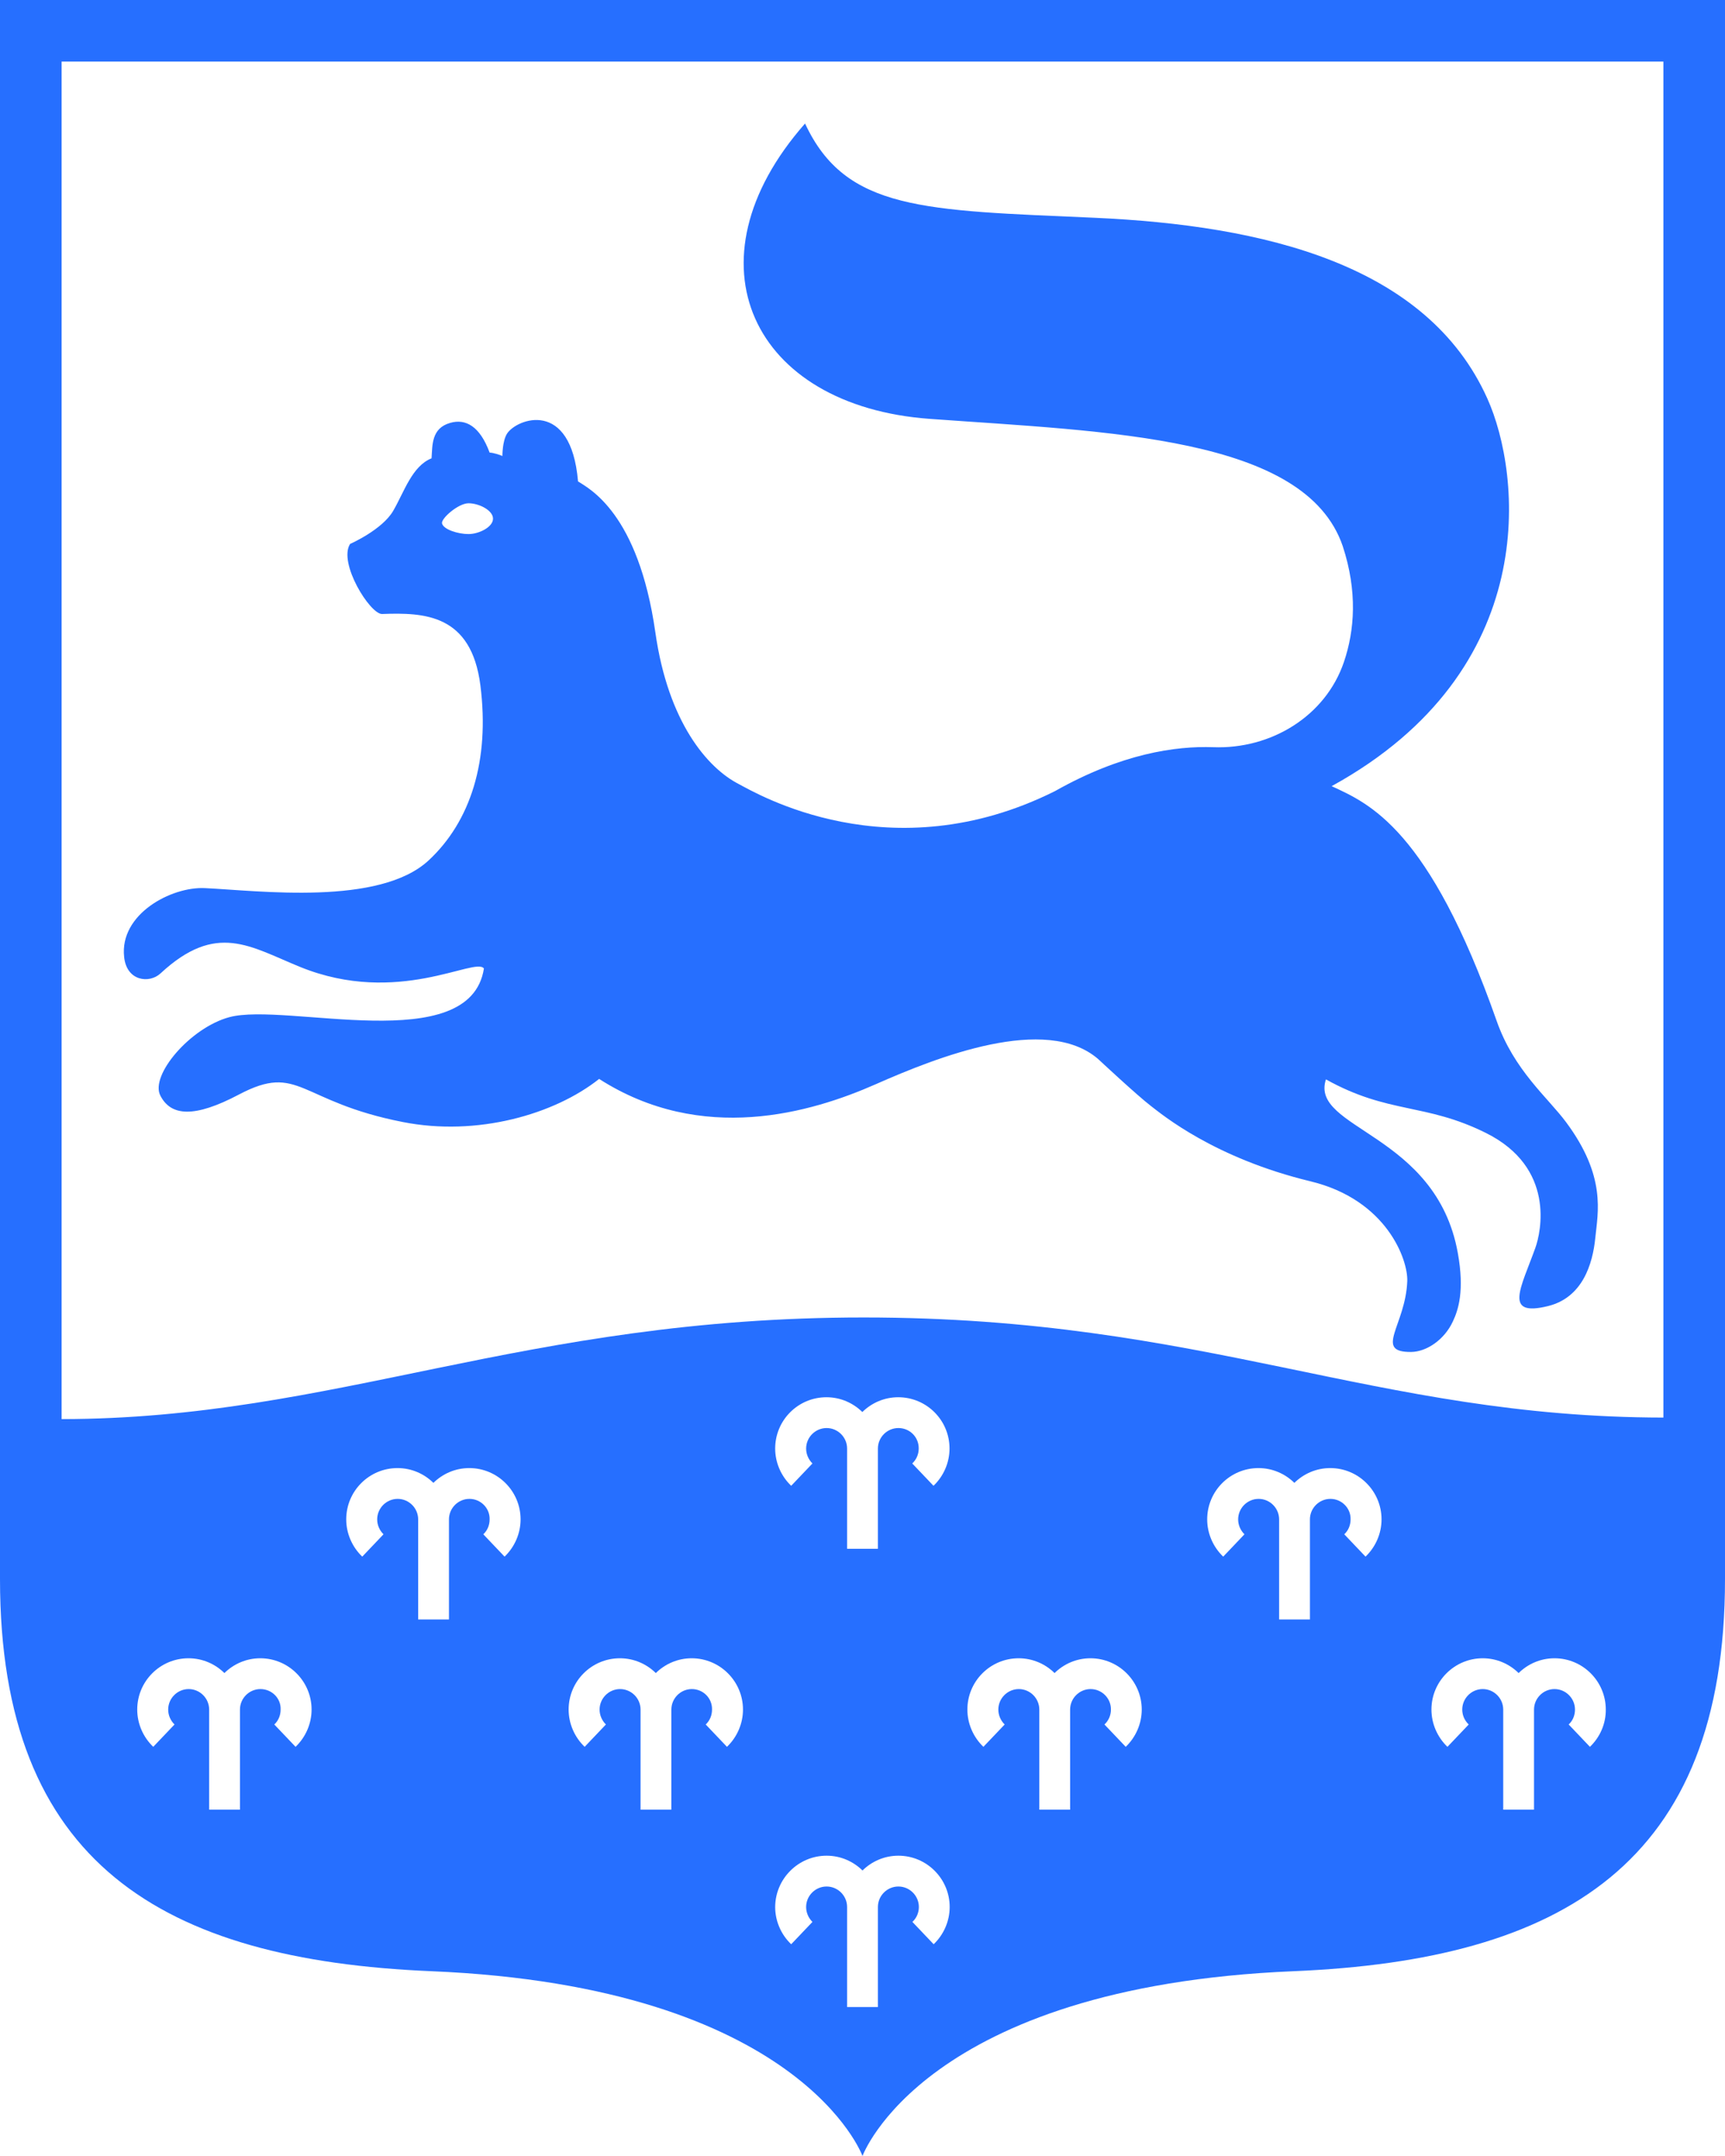
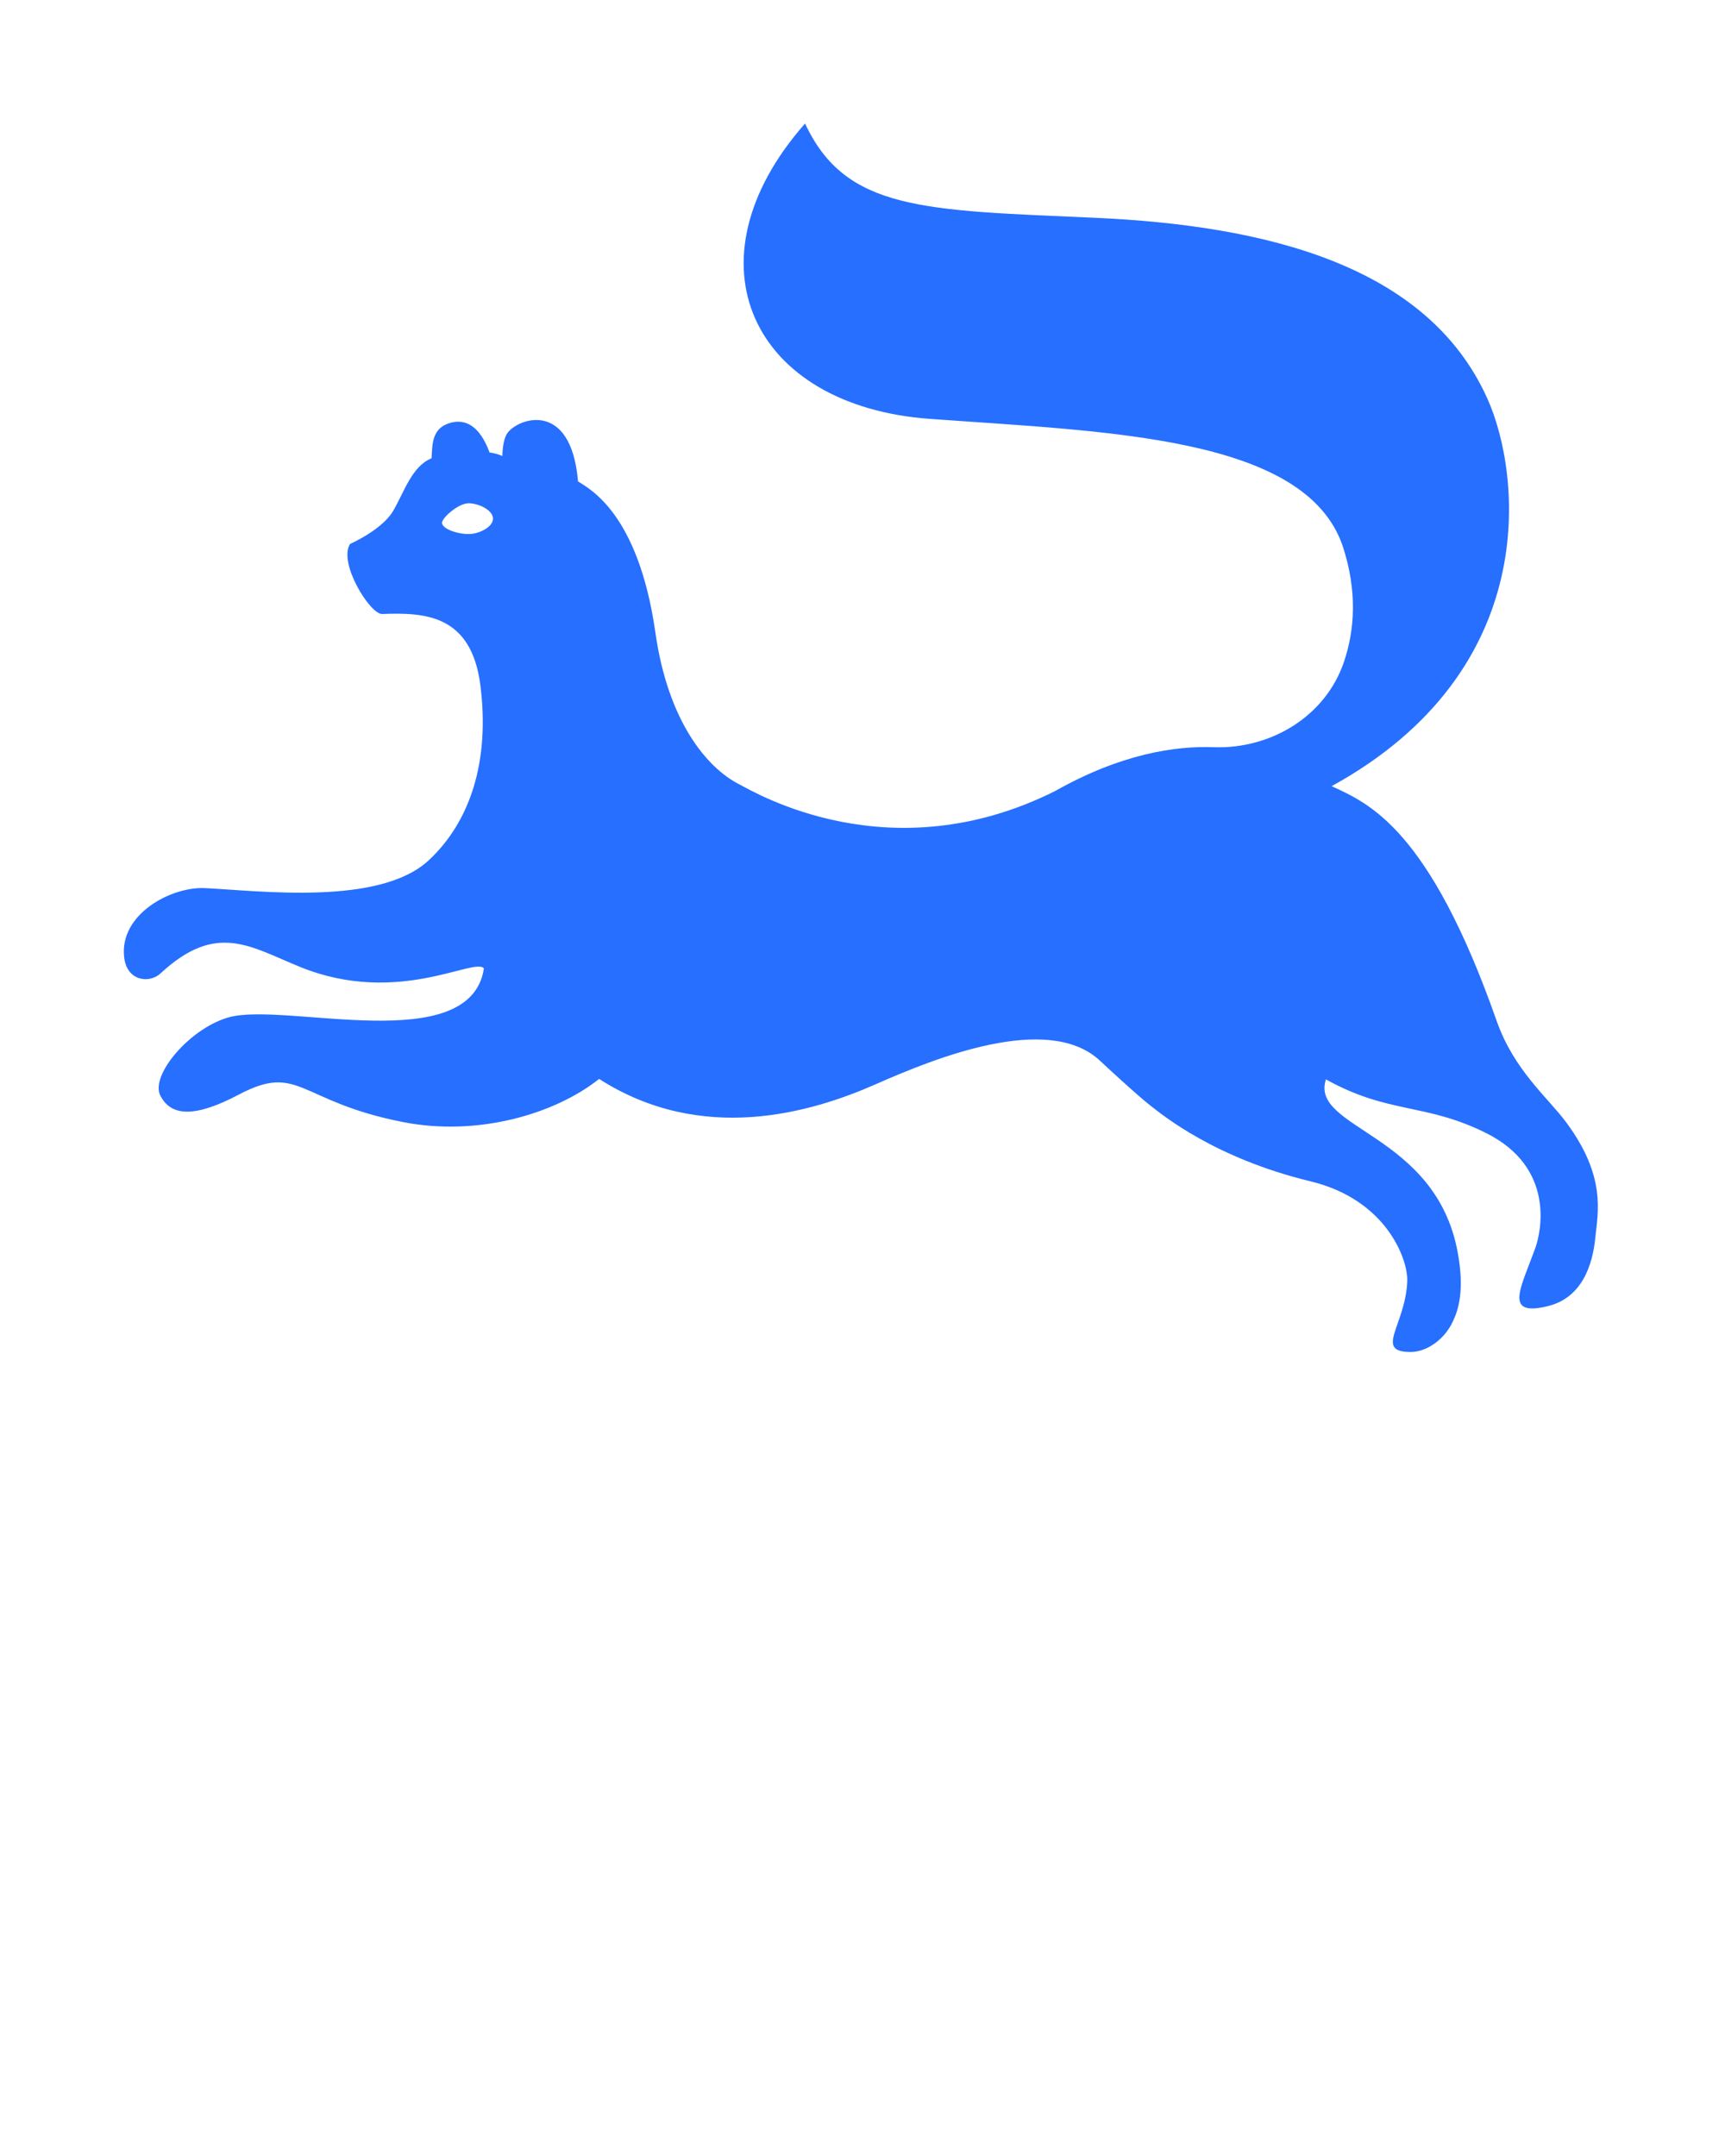
<svg xmlns="http://www.w3.org/2000/svg" width="112" height="140" viewBox="0 0 112 140" fill="none">
  <g id="Group">
-     <path id="Vector" d="M0 0V102.54C0 121 10.56 127.27 28 128C52 129 56 140 56 140C56 140 60 129 84 128C101.44 127.27 112 121 112 102.54V0H0ZM108 4V92.05C89.18 92.03 78.27 85.55 56.08 85.55C33.9 85.55 21.76 92.13 4 92.15V4H108ZM16.91 109.68C16.18 109.68 15.58 110.28 15.58 111.01V117.51H13.58V111.01C13.58 110.28 12.98 109.68 12.25 109.68C11.52 109.68 10.92 110.28 10.92 111.01C10.92 111.38 11.07 111.72 11.33 111.98L9.95 113.43C9.29 112.8 8.91 111.92 8.91 111.01C8.91 109.17 10.4 107.68 12.24 107.68C13.15 107.68 13.97 108.05 14.57 108.64C15.17 108.05 15.99 107.68 16.9 107.68C18.74 107.68 20.23 109.18 20.23 111.01C20.23 111.92 19.85 112.8 19.19 113.43L17.81 111.98C18.08 111.73 18.22 111.38 18.22 111.01C18.25 110.28 17.65 109.68 16.91 109.68ZM30.48 97.33C29.75 97.33 29.15 97.93 29.15 98.66V105.16H27.15V98.66C27.15 97.93 26.55 97.33 25.82 97.33C25.09 97.33 24.49 97.93 24.49 98.66C24.49 99.03 24.64 99.37 24.9 99.63L23.52 101.08C22.86 100.45 22.48 99.57 22.48 98.66C22.48 96.82 23.97 95.33 25.81 95.33C26.72 95.33 27.54 95.7 28.14 96.29C28.74 95.7 29.56 95.33 30.47 95.33C32.31 95.33 33.8 96.83 33.8 98.66C33.8 99.57 33.42 100.45 32.76 101.08L31.38 99.63C31.65 99.38 31.79 99.03 31.79 98.66C31.81 97.93 31.21 97.33 30.48 97.33ZM44.92 109.68C44.19 109.68 43.59 110.28 43.59 111.01V117.51H41.59V111.01C41.59 110.28 40.99 109.68 40.26 109.68C39.53 109.68 38.93 110.28 38.93 111.01C38.93 111.38 39.08 111.72 39.34 111.98L37.96 113.43C37.3 112.8 36.92 111.92 36.92 111.01C36.92 109.17 38.41 107.68 40.25 107.68C41.16 107.68 41.98 108.05 42.58 108.64C43.18 108.05 44 107.68 44.91 107.68C46.75 107.68 48.24 109.18 48.24 111.01C48.24 111.92 47.86 112.8 47.2 113.43L45.82 111.98C46.09 111.73 46.23 111.38 46.23 111.01C46.25 110.28 45.66 109.68 44.92 109.68ZM58.33 92.73C57.6 92.73 57 93.33 57 94.06V100.57H55V94.06C55 93.33 54.4 92.73 53.67 92.73C52.94 92.73 52.34 93.33 52.34 94.06C52.34 94.43 52.49 94.77 52.75 95.03L51.37 96.48C50.71 95.85 50.33 94.97 50.33 94.06C50.33 92.22 51.82 90.73 53.66 90.73C54.57 90.73 55.39 91.1 55.99 91.69C56.59 91.1 57.41 90.73 58.32 90.73C60.16 90.73 61.65 92.22 61.65 94.06C61.65 94.97 61.27 95.85 60.61 96.48L59.23 95.03C59.5 94.78 59.65 94.43 59.65 94.06C59.66 93.32 59.07 92.73 58.33 92.73ZM53.67 120.5C54.58 120.5 55.4 120.87 56 121.46C56.6 120.87 57.42 120.5 58.33 120.5C60.17 120.5 61.66 122 61.66 123.83C61.66 124.74 61.28 125.62 60.62 126.25L59.24 124.8C59.51 124.55 59.66 124.2 59.66 123.83C59.66 123.1 59.06 122.5 58.33 122.5C57.6 122.5 57 123.1 57 123.83V130.33H55V123.83C55 123.1 54.4 122.5 53.67 122.5C52.94 122.5 52.34 123.1 52.34 123.83C52.34 124.2 52.49 124.54 52.75 124.8L51.37 126.25C50.71 125.62 50.33 124.74 50.33 123.83C50.34 122 51.83 120.5 53.67 120.5ZM70.81 109.68C70.08 109.68 69.48 110.28 69.48 111.01V117.51H67.48V111.01C67.48 110.28 66.88 109.68 66.15 109.68C65.42 109.68 64.82 110.28 64.82 111.01C64.82 111.38 64.97 111.72 65.23 111.98L63.85 113.43C63.19 112.8 62.81 111.92 62.81 111.01C62.81 109.17 64.3 107.68 66.14 107.68C67.05 107.68 67.87 108.05 68.47 108.64C69.07 108.05 69.89 107.68 70.8 107.68C72.64 107.68 74.13 109.18 74.13 111.01C74.13 111.92 73.75 112.8 73.09 113.43L71.71 111.98C71.98 111.73 72.13 111.38 72.13 111.01C72.14 110.28 71.54 109.68 70.81 109.68ZM86.38 97.33C85.65 97.33 85.05 97.93 85.05 98.66V105.16H83.05V98.66C83.05 97.93 82.45 97.33 81.72 97.33C80.99 97.33 80.39 97.93 80.39 98.66C80.39 99.03 80.54 99.37 80.8 99.63L79.42 101.08C78.76 100.45 78.38 99.57 78.38 98.66C78.38 96.82 79.87 95.33 81.71 95.33C82.62 95.33 83.44 95.7 84.04 96.29C84.64 95.7 85.46 95.33 86.37 95.33C88.21 95.33 89.7 96.83 89.7 98.66C89.7 99.57 89.32 100.45 88.66 101.08L87.28 99.63C87.55 99.38 87.69 99.03 87.69 98.66C87.71 97.93 87.11 97.33 86.38 97.33ZM103.23 113.43L101.85 111.98C102.12 111.73 102.26 111.38 102.26 111.01C102.26 110.28 101.66 109.68 100.93 109.68C100.2 109.68 99.6 110.28 99.6 111.01V117.51H97.6V111.01C97.6 110.28 97 109.68 96.27 109.68C95.54 109.68 94.94 110.28 94.94 111.01C94.94 111.38 95.09 111.72 95.36 111.98L93.98 113.43C93.32 112.8 92.94 111.92 92.94 111.01C92.94 109.17 94.44 107.68 96.27 107.68C97.18 107.68 98 108.05 98.6 108.64C99.2 108.05 100.02 107.68 100.93 107.68C102.77 107.68 104.26 109.18 104.26 111.01C104.27 111.92 103.89 112.8 103.23 113.43Z" fill="#266FFF" />
    <path id="Vector_2" d="M10.42 63.21C14.05 59.84 16.24 61.47 19.49 62.79C25.84 65.37 30.86 62.11 31.42 62.89C30.51 68.69 18.57 65.06 14.89 66.05C12.36 66.73 9.73 69.82 10.41 71.14C11.09 72.48 12.61 72.61 15.52 71.07C19.45 69 19.37 71.53 26.16 72.86C30.97 73.81 35.99 72.37 38.9 70.06C45.58 74.34 52.66 72.26 56.87 70.4C60.85 68.64 67.9 65.85 71.29 68.76C71.29 68.76 73.85 71.15 74.73 71.82C75.46 72.38 78.84 75.2 85.09 76.71C90.05 77.91 91.43 81.82 91.37 83.2C91.26 86.06 89.17 87.81 91.62 87.79C92.62 87.78 93.78 87 94.33 85.81C94.68 85.07 95.1 83.82 94.65 81.35C93.24 73.55 85.02 73.33 86.09 70.09C90.17 72.36 92.52 71.6 96.48 73.57C101.02 75.83 100.04 80.04 99.69 81.02C98.75 83.64 97.59 85.53 100.51 84.81C102.74 84.26 103.41 82.1 103.58 80.37C103.74 78.74 104.31 76.41 101.69 72.88C100.5 71.27 98.3 69.51 97.17 66.28C92.79 53.82 88.91 52.18 86.46 51.05C100.16 43.52 98.78 30.79 96.57 25.88C92.66 17.17 82.09 14.63 71.04 14.14C59.99 13.65 54.91 13.69 52.27 8.02C44.35 17.02 48.84 26.37 60.38 27.2C71.92 28.04 84.74 28.32 87.18 35.46C88.15 38.42 87.95 40.94 87.26 42.98C86.06 46.52 82.51 48.66 78.77 48.52C76.33 48.43 72.8 48.94 68.5 51.37C57.8 56.72 49.07 51.49 47.96 50.91C45.94 49.87 43.38 46.91 42.55 41.06C41.44 33.3 38.25 31.73 37.53 31.26C37.07 25.86 33.54 27.19 32.92 28.16C32.61 28.65 32.62 29.61 32.62 29.61C32.47 29.54 32.01 29.39 31.79 29.39C31.16 27.68 30.24 27.17 29.23 27.46C28 27.81 28.08 28.91 28.02 29.76C26.75 30.27 26.25 31.93 25.53 33.17C24.81 34.41 22.73 35.32 22.73 35.32C21.95 36.56 24.02 39.87 24.8 39.87C27.54 39.77 30.6 39.87 31.19 44.5C31.81 49.4 30.55 53.34 27.83 55.87C24.63 58.84 16.83 57.84 13.31 57.67C11.12 57.56 7.75 59.36 8.06 62.14C8.22 63.72 9.7 63.88 10.42 63.21ZM30.42 34.68C29.75 34.68 28.8 34.39 28.7 33.99C28.62 33.68 29.75 32.68 30.42 32.68C31.09 32.68 32.01 33.13 32.01 33.68C32.01 34.23 31.09 34.68 30.42 34.68Z" fill="#266FFF" />
  </g>
</svg>